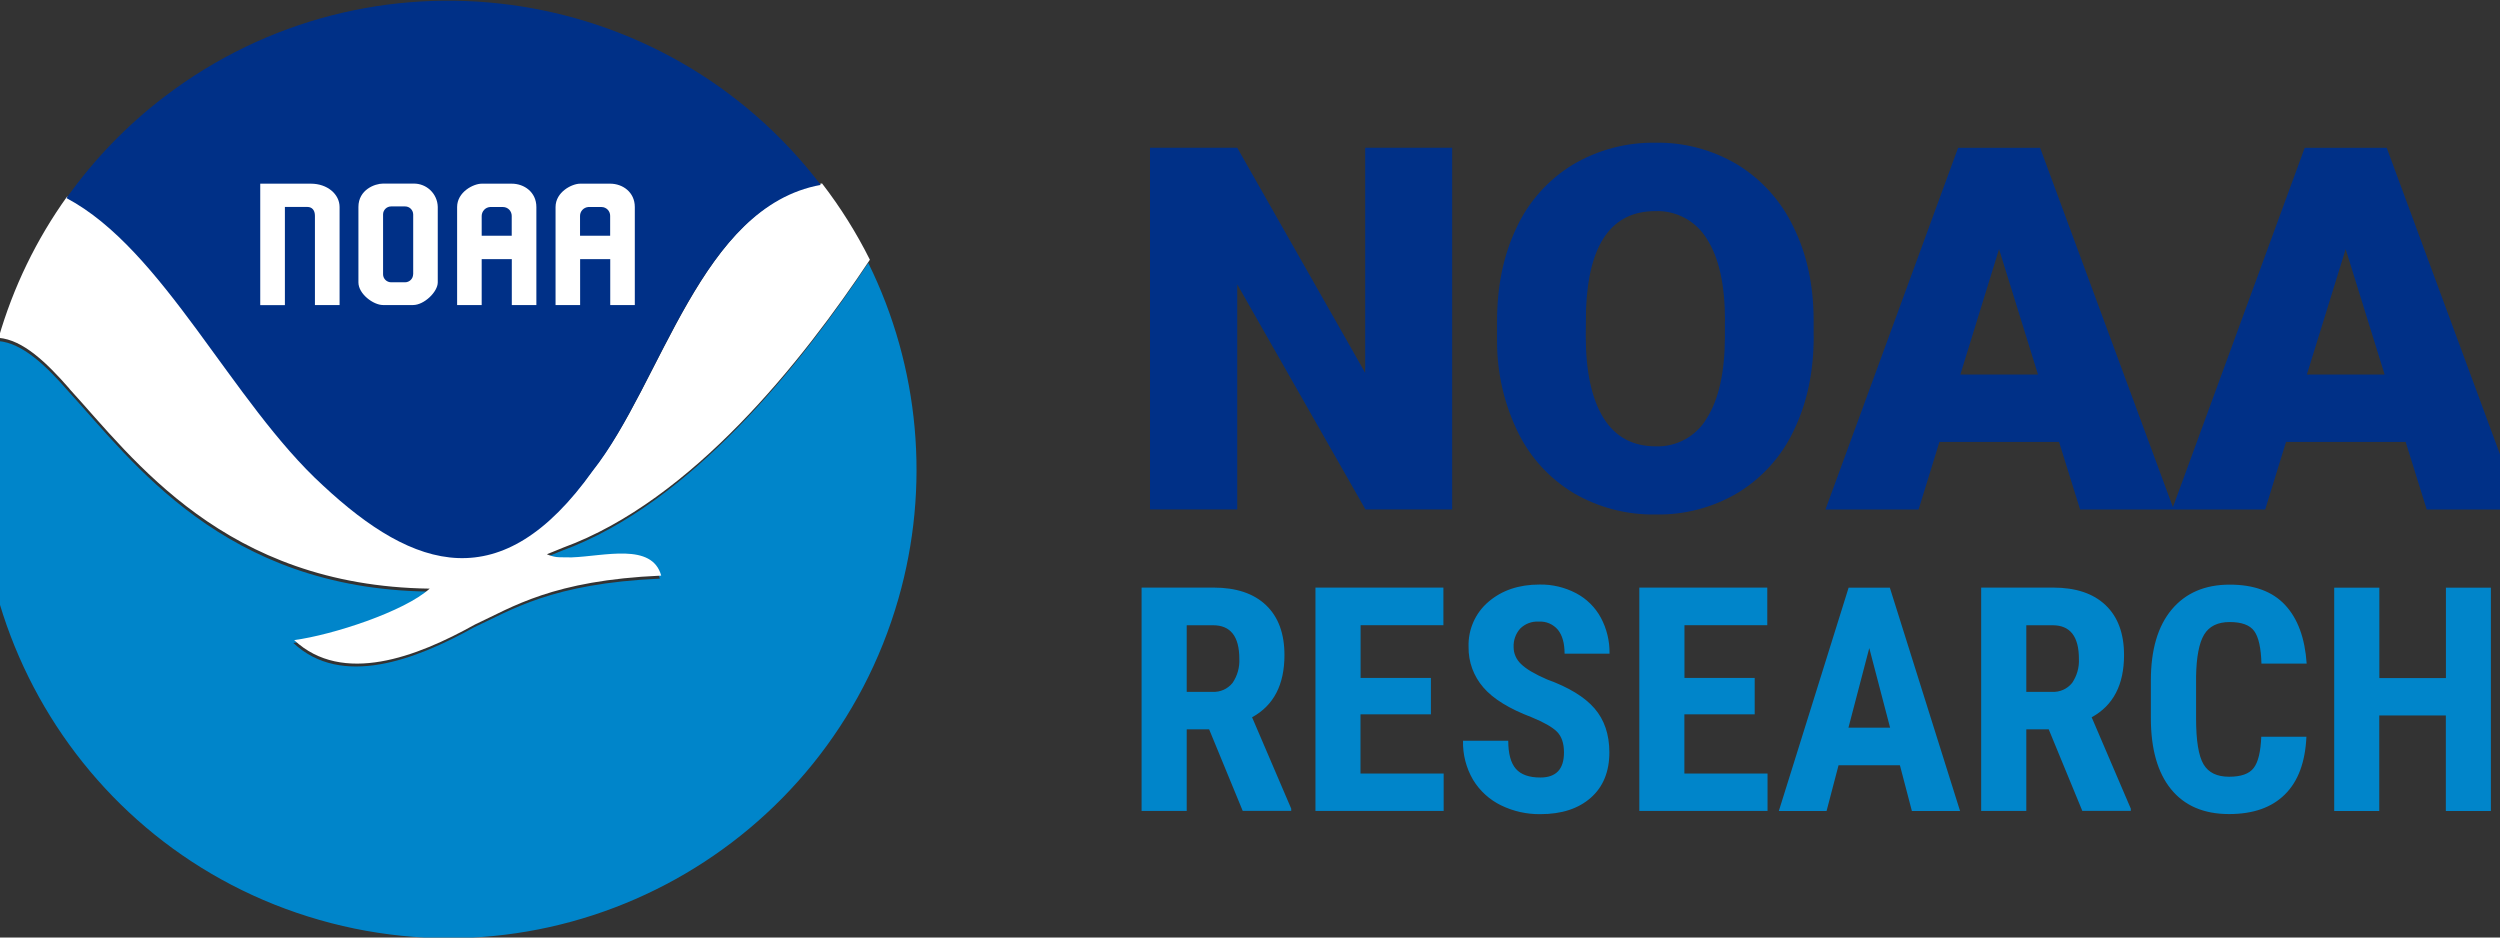
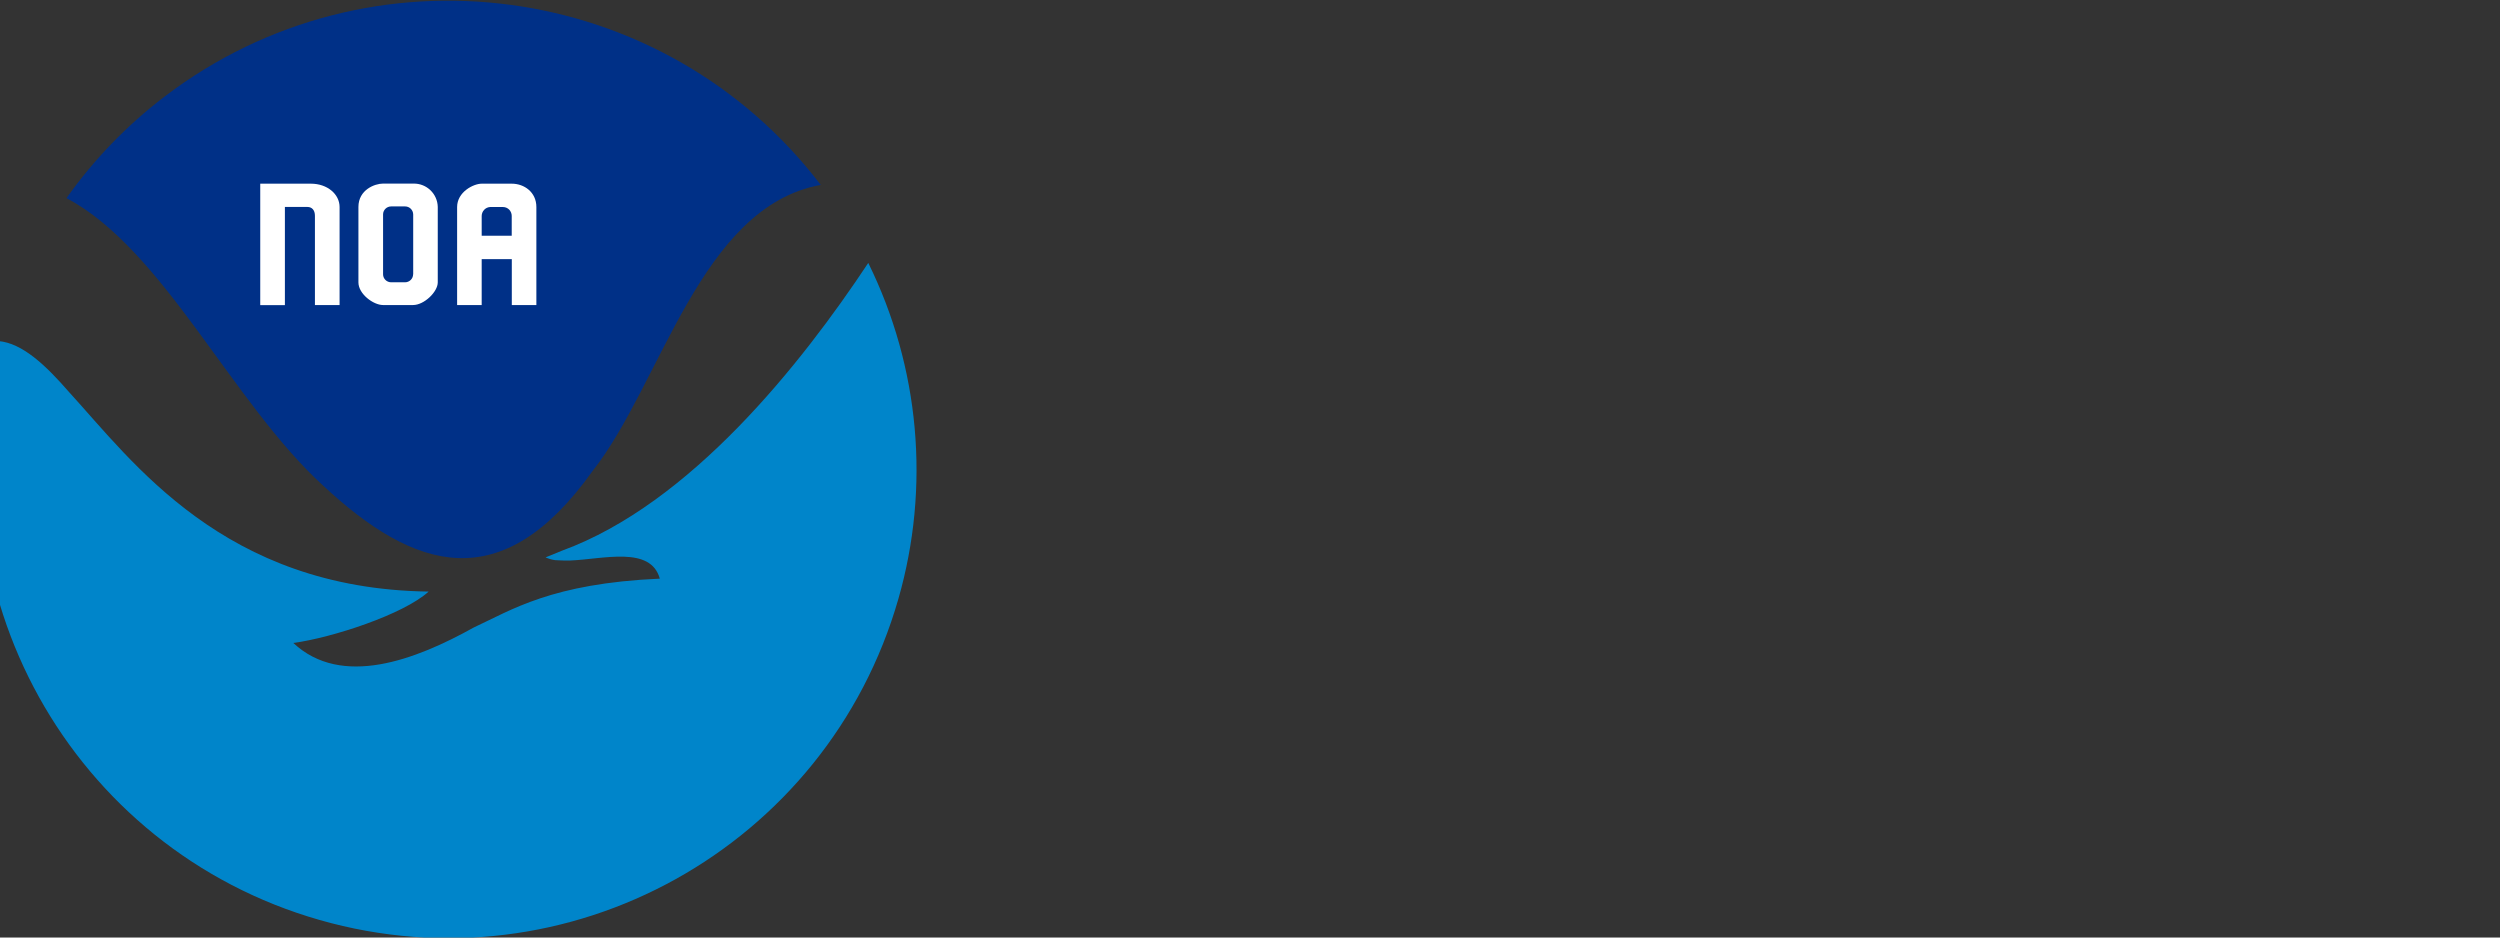
<svg xmlns="http://www.w3.org/2000/svg" id="Layer_1" data-name="Layer 1" viewBox="0 0 288 108">
  <rect x="0" y="0" width="288" height="108" fill="#333333" stroke="none" />
  <defs>
    <style>
      .cls-1, .cls-2 {
        fill: #fff;
      }

      .cls-1, .cls-3, .cls-4 {
        fill-rule: evenodd;
      }

      .cls-5, .cls-3 {
        fill: #0085ca;
      }

      .cls-6, .cls-4 {
        fill: #003087;
      }
    </style>
  </defs>
  <g id="Group_41" data-name="Group 41">
    <g id="Lockup-Horizontal">
      <g id="Group-2">
        <g id="Group">
-           <path id="NOAA" class="cls-6" d="M167.29,58.69h-9.99l-14.77-25.93v25.93h-10.05V17.02h10.05l14.74,25.93v-25.93h10.02v41.67ZM208.94,38.72c0,4.07-.75,7.66-2.26,10.79-1.38,2.99-3.62,5.5-6.43,7.23-2.86,1.71-6.15,2.59-9.49,2.53-3.31.06-6.58-.78-9.45-2.45-2.77-1.66-5.01-4.09-6.43-7-1.59-3.25-2.42-6.83-2.42-10.45v-2.35c0-4.08.75-7.68,2.25-10.8,1.38-2.99,3.63-5.51,6.44-7.23,2.88-1.72,6.19-2.6,9.55-2.55,3.32-.06,6.59.82,9.45,2.52,2.8,1.72,5.04,4.21,6.45,7.17,1.54,3.1,2.31,6.65,2.33,10.66v1.92ZM198.72,36.97c0-4.14-.69-7.28-2.08-9.43-1.25-2.07-3.52-3.31-5.94-3.22-5.04,0-7.7,3.78-7.99,11.33l-.03,3.06c0,4.08.68,7.22,2.03,9.42,1.35,2.19,3.37,3.29,6.04,3.29,2.4.08,4.65-1.16,5.87-3.23,1.37-2.16,2.07-5.26,2.09-9.3v-1.92ZM237.19,50.91h-13.77l-2.4,7.79h-10.73l15.28-41.67h9.45l15.4,41.67h-10.79l-2.43-7.79ZM225.82,43.15h8.96l-4.49-14.45-4.46,14.45ZM277.12,50.91h-13.77l-2.4,7.79h-10.73l15.28-41.67h9.45l15.4,41.67h-10.79l-2.43-7.79ZM265.75,43.15h8.96l-4.49-14.45-4.47,14.45Z" />
-           <path id="RESEARCH" class="cls-5" d="M139.29,84.02h-2.58v9.4h-5.2v-25.73h8.29c2.6,0,4.62.67,6.04,2.02,1.42,1.35,2.13,3.27,2.13,5.75,0,3.42-1.24,5.81-3.73,7.17l4.51,10.53v.25h-5.59l-3.87-9.4ZM136.71,79.7h2.95c.9.06,1.77-.33,2.33-1.03.55-.81.83-1.78.78-2.77,0-2.58-1.01-3.87-3.02-3.87h-3.04v7.67ZM164.83,82.29h-8.1v6.82h9.58v4.31h-14.77v-25.73h14.74v4.33h-9.54v6.08h8.1v4.19ZM180.17,86.68c0-1.05-.27-1.84-.8-2.38-.54-.54-1.51-1.09-2.92-1.67-2.58-.98-4.44-2.12-5.57-3.44-1.12-1.29-1.73-2.95-1.7-4.66-.07-2,.78-3.93,2.31-5.22,1.54-1.31,3.49-1.97,5.86-1.97,1.47-.03,2.92.32,4.22,1,1.21.64,2.2,1.62,2.85,2.82.68,1.27,1.02,2.69,1,4.14h-5.18c0-1.2-.26-2.12-.77-2.75-.55-.65-1.37-1-2.22-.94-.79-.05-1.56.25-2.12.8-.53.59-.8,1.37-.76,2.16,0,.73.32,1.42.85,1.92.57.57,1.57,1.16,3,1.78,2.51.91,4.33,2.02,5.47,3.34,1.14,1.32,1.7,3,1.71,5.04,0,2.24-.71,3.99-2.14,5.25-1.43,1.26-3.36,1.89-5.81,1.89-1.57.02-3.13-.33-4.54-1.02-1.33-.65-2.44-1.67-3.21-2.93-.8-1.37-1.2-2.93-1.16-4.51h5.21c0,1.48.29,2.56.87,3.23.58.67,1.52,1.01,2.83,1.01,1.81,0,2.72-.96,2.72-2.88ZM202.13,82.29h-8.09v6.82h9.58v4.31h-14.77v-25.73h14.74v4.33h-9.54v6.08h8.09v4.19ZM218.89,88.16h-7.09l-1.38,5.27h-5.5l8.04-25.73h4.75l8.09,25.73h-5.55l-1.38-5.27ZM212.93,83.83h4.81l-2.4-9.17-2.4,9.17ZM236.01,84.02h-2.58v9.4h-5.2v-25.73h8.29c2.6,0,4.62.67,6.04,2.02,1.42,1.35,2.13,3.27,2.13,5.75,0,3.42-1.24,5.81-3.73,7.17l4.51,10.53v.25h-5.59l-3.87-9.4ZM233.43,79.7h2.95c.9.06,1.77-.33,2.33-1.03.55-.81.83-1.78.78-2.77,0-2.58-1.01-3.87-3.02-3.87h-3.04v7.67ZM265.7,84.86c-.13,2.93-.95,5.15-2.48,6.66-1.52,1.51-3.66,2.26-6.43,2.26-2.91,0-5.14-.96-6.69-2.87-1.55-1.91-2.32-4.64-2.32-8.19v-4.33c0-3.53.8-6.26,2.4-8.17,1.6-1.91,3.83-2.87,6.68-2.87,2.8,0,4.93.78,6.39,2.35,1.46,1.57,2.28,3.82,2.48,6.75h-5.21c-.05-1.81-.33-3.07-.84-3.76s-1.45-1.03-2.82-1.03c-1.39,0-2.37.49-2.95,1.46s-.88,2.57-.92,4.8v4.86c0,2.56.29,4.31.86,5.27s1.55,1.43,2.94,1.43,2.31-.33,2.83-1c.52-.67.81-1.87.88-3.61h5.19ZM286.94,93.43h-5.18v-11.01h-7.67v11.01h-5.19v-25.73h5.2v10.41h7.67v-10.41h5.18v25.73Z" />
-         </g>
+           </g>
      </g>
      <g id="noaa-logo-rgb-2022-">
        <path id="Water" class="cls-3" d="M100.01,30.31c-7.7,11.61-20.45,27.71-35.27,33.13l-1.89.77c.35.16.72.27,1.11.32.19,0,.41.02.65.03.3.02.6.02.94.01.05,0,.1,0,.16,0,3.76-.15,9.25-1.72,10.3,2.09-12.48.55-17.09,3.62-21.42,5.62-6.71,3.74-15.23,7-20.8,1.79,4.46-.6,12.7-3.29,15.59-5.92-23.6-.32-34.09-14.97-41.43-22.99-2.64-3.03-5.36-5.65-8.15-5.87-8.2,28.63,8.37,58.49,37.01,66.69,28.63,8.2,58.49-8.37,66.69-37.01,3.69-12.88,2.45-26.66-3.47-38.67Z" />
-         <path id="Bird" class="cls-1" d="M8,44.8c7.36,8.03,17.85,22.69,41.5,23.01-2.91,2.63-11.15,5.33-15.61,5.93,5.58,5.21,14.11,1.95,20.83-1.8,4.34-2.01,8.95-5.09,21.45-5.63-1.05-3.82-6.54-2.24-10.31-2.1-.05,0-.1,0-.16,0-.33,0-.65,0-.94-.01-.25,0-.47-.01-.65-.03-.38-.05-.76-.16-1.11-.32l1.89-.77c14.84-5.42,27.62-21.55,35.32-33.16-1.55-3.1-3.39-6.04-5.51-8.79-13.91,2.52-18.35,22.83-26.32,32.89-10.47,14.63-20.51,11.43-31.07,1.64-10.51-9.58-18.41-27.11-29.58-33.02C4.19,27.58,1.52,33.09-.16,38.92c2.8.22,5.52,2.84,8.17,5.87Z" />
        <path id="Sky" class="cls-4" d="M37.21,55.93c10.54,9.82,20.58,13.02,31.04-1.65,7.96-10.08,12.4-30.45,26.3-32.98C76.47-2.38,42.62-6.93,18.94,11.14c-4.33,3.3-8.13,7.24-11.28,11.68,11.17,5.92,19.04,23.5,29.55,33.11Z" />
        <g id="Wordmark">
          <path id="Path" class="cls-1" d="M36.28,35.14h2.84v-11.29c0-1.49-1.42-2.69-3.3-2.69h-5.84v13.99h2.84v-11.31h2.59c.55,0,.87.39.87,1.02v10.27Z" />
          <path id="Shape" class="cls-2" d="M52.66,35.14v-11.29c0-1.74,1.89-2.69,2.83-2.69h3.47c1.41,0,2.83.96,2.83,2.69v11.29h-2.83v-5.29h-3.47v5.29h-2.83ZM58.95,24.87c0-.55-.43-1.01-.99-1.02,0,0-.01,0-.02,0h-1.5c-.53.04-.94.49-.95,1.02v2.29h3.46v-2.29Z" />
-           <path id="Shape-2" class="cls-2" d="M64,35.14v-11.29c0-1.74,1.89-2.69,2.83-2.69h3.47c1.41,0,2.83.96,2.83,2.69v11.29h-2.83v-5.29h-3.47v5.29h-2.83ZM70.29,24.87c.01-.55-.43-1.01-.98-1.02-.02,0-.03,0-.05,0h-1.5c-.53.05-.94.49-.94,1.02v2.29h3.47v-2.29Z" />
          <path id="Shape-3" class="cls-2" d="M47.59,21.15h-3.47c-.94,0-2.83.71-2.83,2.69v8.69c0,1.34,1.73,2.61,2.83,2.61h3.47c1.26,0,2.84-1.51,2.84-2.61v-8.69c-.03-1.51-1.28-2.72-2.8-2.69-.01,0-.03,0-.04,0ZM47.59,31.6c0,.51-.42.92-.93.92h-1.6c-.51,0-.93-.41-.93-.92,0,0,0,0,0,0v-6.9c0-.51.42-.92.93-.92,0,0,0,0,0,0h1.61c.51,0,.92.41.93.92h0s0,6.9,0,6.9Z" />
        </g>
      </g>
    </g>
  </g>
</svg>